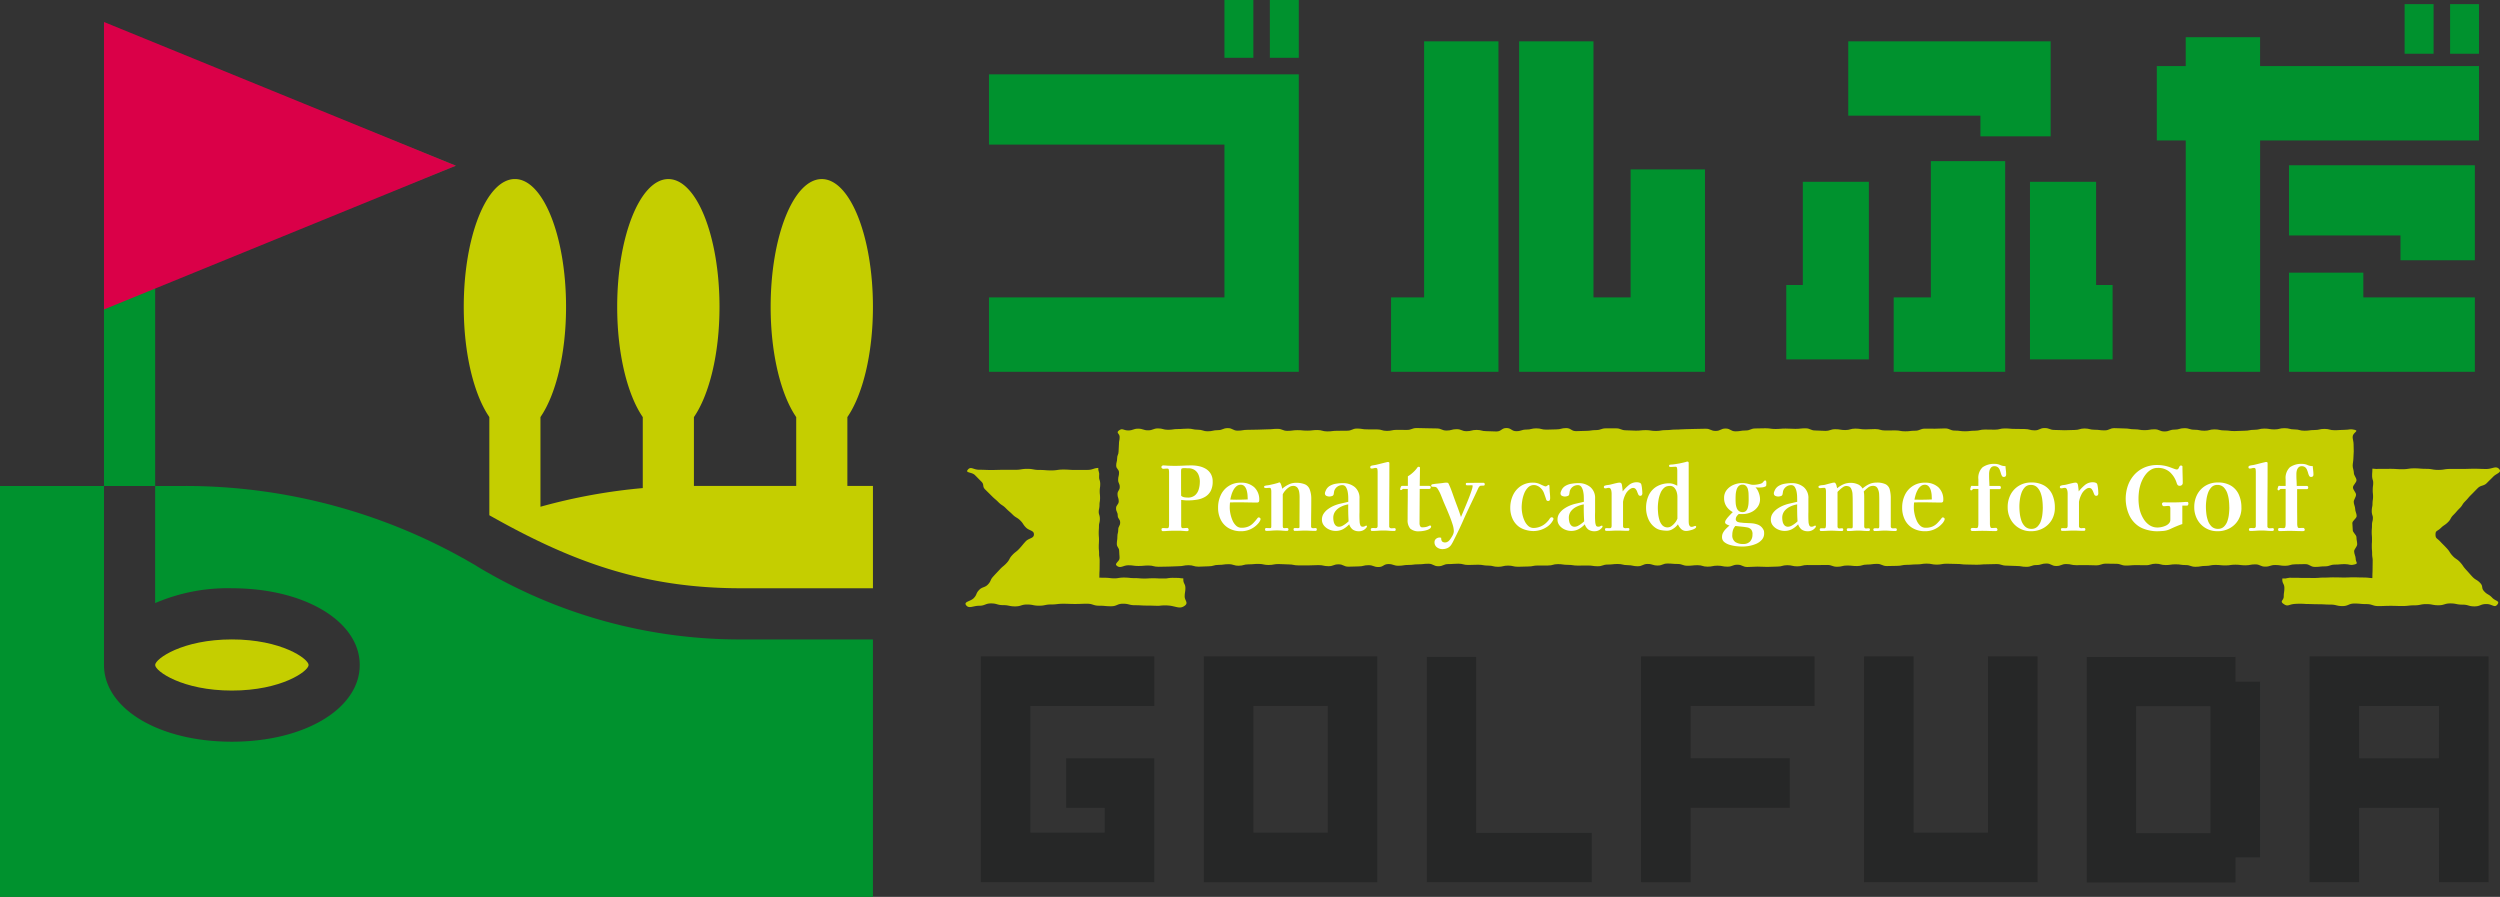
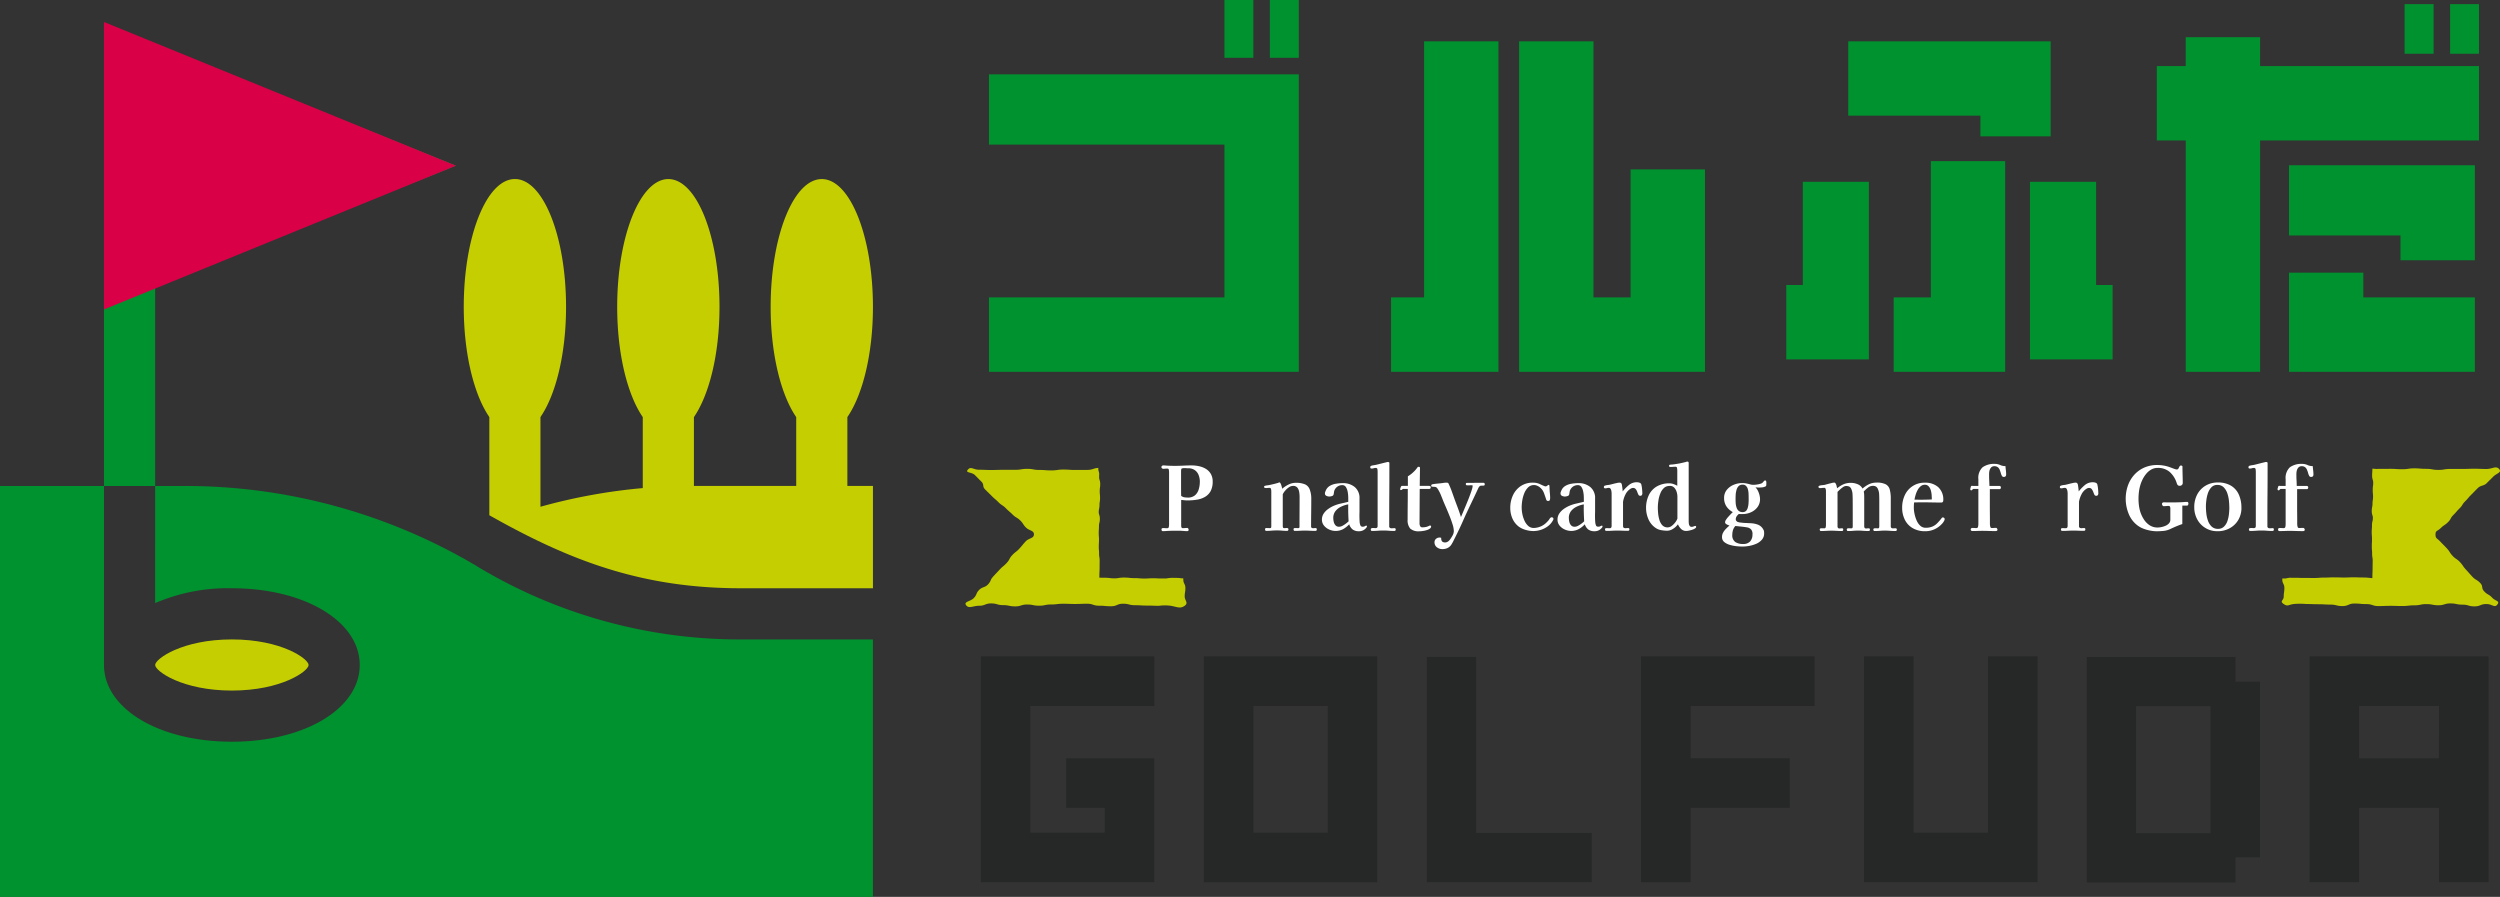
<svg xmlns="http://www.w3.org/2000/svg" width="362.37" height="130" viewBox="0 0 362.37 130">
  <rect x="0" y="0" width="362.37" height="130" fill="#333333" stroke="none" />
  <defs>
    <clipPath id="clip-path">
      <rect id="長方形_59" data-name="長方形 59" width="362.37" height="129.999" fill="none" />
    </clipPath>
  </defs>
  <g id="グループ_140" data-name="グループ 140" transform="translate(0 0.001)">
    <path id="パス_382" data-name="パス 382" d="M161.163,117.787h-5.588V110.6h12.773v17.962H143.2V95.831h25.146v7.187H150.385v18.36h10.778Z" transform="translate(-1.035 -0.692)" fill="#262727" />
    <path id="パス_383" data-name="パス 383" d="M200.91,128.565H175.762V95.831H200.91Zm-17.963-7.187h10.777v-18.36H182.947Z" transform="translate(-1.27 -0.692)" fill="#262727" />
    <path id="パス_384" data-name="パス 384" d="M232.231,128.565H208.322V95.911h7.142v25.506h16.767Z" transform="translate(-1.505 -0.693)" fill="#262727" />
    <path id="パス_385" data-name="パス 385" d="M246.783,110.6h14.368v7.184H246.783v10.778h-7.188V95.831h25.15v7.187H246.783Z" transform="translate(-1.731 -0.692)" fill="#262727" />
    <path id="パス_386" data-name="パス 386" d="M297.305,128.565h-25.15V95.831h7.189v25.547H290.12V95.831h7.185Z" transform="translate(-1.966 -0.692)" fill="#262727" />
    <path id="パス_387" data-name="パス 387" d="M304.68,95.911h21.552V99.5h3.557v25.471h-3.557V128.6H304.68Zm17.921,7.145H311.827v18.4H322.6Z" transform="translate(-2.201 -0.693)" fill="#262727" />
    <path id="パス_388" data-name="パス 388" d="M337.2,95.831h25.946v32.734H355.96V117.786H344.383v10.779H337.2Zm18.757,7.187H344.383V110.6H355.96Z" transform="translate(-2.436 -0.692)" fill="#262727" />
    <path id="パス_389" data-name="パス 389" d="M144.394,10.778v10.18h34.129V43.11H144.394V53.888H189.3V10.778Zm34.129-2.4h4.191V0h-4.191Zm6.585,0H189.3V0h-4.194Z" transform="translate(-1.043 0)" fill="#00922e" />
    <path id="パス_390" data-name="パス 390" d="M218.666,6.03v47.9H203.1V43.153h4.788V6.03Zm29.937,47.9H221.66V6.03h10.777V43.153h5.385V24.594H248.6Z" transform="translate(-1.467 -0.044)" fill="#00922e" />
    <path id="パス_391" data-name="パス 391" d="M272.774,26.39V52.135H260.8V41.357h2.4V26.39Zm-2.991-9.58V6.03h29.34V19.8H288.941V16.81ZM292.531,23.4V53.931H276.37V43.153h5.387V23.4ZM308.1,52.135H296.125V26.39h9.586V41.357H308.1Z" transform="translate(-1.884 -0.044)" fill="#00922e" />
    <path id="パス_392" data-name="パス 392" d="M334.059,39.523V53.892H361V43.115H344.837V39.523Zm0-15.569V34.133h16.164v3.594H361V23.954ZM319.09,5.393V9.582H314.9V20.362h4.193v33.53h10.78V20.362H361.6V9.582H329.869V5.393Zm31.729,2.395h4.2V.6h-4.2Zm6.591,0H361.6V.6H357.41Z" transform="translate(-2.275 -0.004)" fill="#00922e" />
    <g id="グループ_141" data-name="グループ 141" transform="translate(0 0)">
      <g id="グループ_140-2" data-name="グループ 140" clip-path="url(#clip-path)">
        <path id="パス_393" data-name="パス 393" d="M33.775,100.768c7.188,0,11.12-2.816,11.12-3.706s-3.932-3.706-11.12-3.706-11.121,2.816-11.121,3.706,3.928,3.706,11.121,3.706" transform="translate(-0.164 -0.674)" fill="#c5ce00" />
        <path id="パス_394" data-name="パス 394" d="M69.147,82.591a82.78,82.78,0,0,0-42.36-11.639h-4.3V87.931a26.546,26.546,0,0,1,11.121-2.152c10.6,0,18.534,4.819,18.534,11.122s-7.932,11.121-18.534,11.121S15.074,103.2,15.074,96.9V70.952H0v59.56H126.531V93.2H107.4a73.81,73.81,0,0,1-38.255-10.6" transform="translate(0 -0.513)" fill="#00922e" />
        <path id="パス_395" data-name="パス 395" d="M22.6,41.377,66.19,24.041,15.184,3.493V70.464H22.6Z" transform="translate(-0.11 -0.025)" fill="#00922e" />
        <path id="パス_396" data-name="パス 396" d="M123.314,60.645c2.206-3.212,3.706-9.121,3.706-15.968,0-10.235-3.319-18.533-7.415-18.533s-7.411,8.3-7.411,18.533c0,6.847,1.5,12.756,3.705,15.968v9.982H101.071V60.645c2.209-3.212,3.708-9.121,3.708-15.968,0-10.235-3.317-18.533-7.413-18.533s-7.416,8.3-7.416,18.533c0,6.847,1.5,12.756,3.707,15.968v10.29A82.142,82.142,0,0,0,78.828,73.64v-13c2.209-3.212,3.71-9.121,3.71-15.968,0-10.235-3.319-18.533-7.415-18.533s-7.413,8.3-7.413,18.533c0,6.847,1.5,12.756,3.707,15.968V74.87c11.664,6.6,22.132,10.584,36.441,10.584H127.02V70.627h-3.706Z" transform="translate(-0.489 -0.189)" fill="#c5ce00" />
-         <path id="パス_397" data-name="パス 397" d="M342.442,82.272c-.679.175-.659-.054-1.379-.054s-.719.069-1.441.069-.722.254-1.442.254-.717.082-1.443.082-.722-.406-1.439-.406-.723.028-1.443.028-.724.216-1.446.216-.722-.114-1.449-.114-.72.235-1.44.235-.724-.328-1.446-.328-.723.137-1.444.137-.723-.092-1.444-.092-.72.108-1.444.108-.72-.073-1.445-.073-.717.143-1.44.143-.72.127-1.443.127-.72-.251-1.44-.251-.72-.108-1.443-.108-.72.108-1.44.108-.72-.194-1.443-.194-.718.219-1.442.219-.713-.016-1.437-.016-.721.064-1.438.064-.722-.257-1.442-.257-.721-.02-1.441-.02-.717.245-1.443.245-.719-.035-1.441-.035-.72.012-1.443.012-.717-.165-1.44-.165-.722.283-1.442.283-.724-.362-1.443-.362-.723.225-1.447.225-.719.258-1.442.258-.72-.124-1.446-.124-.72-.051-1.446-.051-.72-.226-1.444-.226-.723.032-1.447.032-.72.064-1.446.064-.72-.029-1.442-.029-.723-.085-1.446-.085-.72-.035-1.443-.035-.727.133-1.444.133-.722-.146-1.442-.146-.724.114-1.44.114-.726.061-1.443.061-.725.15-1.444.15-.724.028-1.442.028-.724-.315-1.446-.315-.722.1-1.439.1-.723.216-1.449.216-.717-.079-1.437-.079-.726.182-1.449.182-.723-.261-1.445-.261-.724.016-1.453.016-.72-.006-1.438-.006-.73.191-1.453.191-.72-.166-1.444-.166-.723.2-1.44.2-.728.045-1.45.045-.724-.039-1.441-.039-.72.055-1.44.055-.728-.331-1.449-.331-.72.283-1.446.283-.72-.146-1.443-.146-.721.146-1.448.146-.72-.213-1.44-.213-.723.082-1.451.082-.723-.26-1.452-.26-.718-.064-1.442-.064-.723.289-1.449.289-.717-.228-1.44-.228-.725.334-1.451.334-.718-.159-1.447-.159-.717-.169-1.443-.169-.719.082-1.448.082-.723.245-1.446.245-.723-.108-1.445-.108-.725.013-1.449.013-.724-.108-1.446-.108-.717-.105-1.44-.105-.717.2-1.438.2h-1.445c-.724,0-.724.143-1.443.143s-.723.039-1.445.039-.725-.169-1.451-.169-.724.175-1.443.175-.723-.175-1.445-.175-.724-.127-1.443-.127-.723.035-1.443.035-.723-.185-1.443-.185-.717.058-1.442.058-.723.312-1.442.312-.725-.362-1.445-.362-.725.082-1.449.082-.723.092-1.45.092-.72.117-1.446.117-.725-.244-1.447-.244-.722.429-1.444.429-.724-.267-1.448-.267-.722.178-1.443.178-.728.039-1.451.039-.726-.341-1.452-.341-.722.27-1.446.27-.723-.156-1.449-.156-.725.042-1.447.042h-1.449c-.727,0-.727-.143-1.45-.143s-.724-.054-1.449-.054-.724.136-1.451.136-.727-.156-1.45-.156-.724.064-1.446.064-.724.2-1.446.2-.72-.222-1.446-.222-.725.1-1.452.1-.722.206-1.45.206-.724.054-1.448.054-.728-.212-1.454-.212-.728.146-1.455.146-.725.054-1.452.054-.722.026-1.447.026-.73-.182-1.456-.182-.728.068-1.457.068-.73-.105-1.465-.105-1.1.483-1.622.117.351-.635.351-1.15-.058-.518-.058-1.033-.339-.518-.339-1.03.079-.515.079-1.033.126-.518.126-1.036.279-.511.279-1.03-.355-.511-.355-1.027-.242-.515-.242-1.03.39-.518.39-1.033-.18-.518-.18-1.032.328-.518.328-1.036-.235-.515-.235-1.033.13-.518.13-1.035-.412-.515-.412-1.036.135-.512.135-1.027.211-.518.211-1.039.053-.518.053-1.036.1-.524.1-1.042-.591-.588-.079-.957.6.016,1.321.016.72-.257,1.441-.257.721.238,1.441.238.725-.277,1.442-.277.722.2,1.444.2.72-.108,1.442-.108.723-.058,1.444-.058.723.156,1.441.156.725.226,1.449.226.723-.163,1.444-.163.722-.295,1.444-.295.72.368,1.445.368.72-.121,1.443-.121.722-.025,1.44-.025.725-.048,1.443-.048.723-.068,1.442-.068.721.29,1.442.29.725-.1,1.442-.1.723.07,1.441.07.72-.089,1.44-.089.723.2,1.443.2.721-.089,1.439-.089.722-.013,1.441-.013.722-.312,1.442-.312.72.118,1.44.118.722.006,1.439.006.724.216,1.442.216.722-.153,1.442-.153.723.013,1.443.013.721-.273,1.442-.273.726.032,1.444.032.72.025,1.44.025.723.306,1.446.306.723-.2,1.446-.2.723.293,1.445.293.724-.185,1.446-.185.725.182,1.444.182.723.044,1.443.044.725-.5,1.444-.5.726.458,1.444.458.726-.232,1.442-.232.721-.178,1.444-.178.723.185,1.444.185.724-.036,1.442-.036.727-.188,1.443-.188.72.442,1.442.442.723-.041,1.442-.041.723-.111,1.443-.111.722-.254,1.447-.254h1.442c.727,0,.727.283,1.442.283s.727.054,1.449.054.722-.076,1.445-.076.721.118,1.444.118.726-.121,1.449-.121.72-.079,1.444-.079.726-.058,1.446-.058.723-.035,1.442-.035.725-.029,1.446-.029.723.318,1.446.318.72-.346,1.44-.346.726.407,1.446.407.722-.124,1.442-.124.726-.295,1.447-.295.723-.026,1.449-.026.72.105,1.442.105.727-.064,1.452-.064.72.044,1.444.044.723-.079,1.449-.079.723.315,1.443.315.723.055,1.446.055.723-.242,1.444-.242.727.124,1.446.124.72-.209,1.447-.209.72.111,1.446.111.725-.045,1.444-.045.723.206,1.446.206.726-.012,1.449-.012.72.133,1.449.133.723-.089,1.437-.089.72-.3,1.443-.3.72.01,1.441.01.72-.042,1.446-.042.72.315,1.447.315.724.1,1.449.1.722-.085,1.442-.085.724-.169,1.446-.169.723.02,1.44.02.722-.179,1.449-.179.714.067,1.434.067.723.02,1.444.02.725.191,1.447.191.72-.334,1.446-.334.723.276,1.444.276.723.042,1.457.042.72-.039,1.446-.039.72-.215,1.445-.215.724.181,1.443.181.725.092,1.449.092.72-.321,1.443-.321.727.044,1.449.044.728.121,1.451.121.726.127,1.452.127.72-.127,1.446-.127.722.312,1.449.312.723-.264,1.449-.264.72-.209,1.449-.209.723.225,1.449.225.724.143,1.447.143.723-.194,1.45-.194.724.153,1.449.153.721.091,1.441.091.727-.048,1.447-.048.73-.136,1.452-.136.727-.175,1.452-.175.724.12,1.449.12.727-.181,1.459-.181.723.181,1.449.181.726.188,1.453.188.727-.1,1.45-.1.726-.162,1.456-.162.727.191,1.453.191.734-.058,1.466-.058.77-.178,1.452,0-.3.381-.3,1.039c0,.3.138.645.138,1.042,0,.322.024.671.024,1.043,0,.331-.054.68-.054,1.042,0,.34-.1.686-.1,1.045,0,.341.172.69.172,1.045s.378.7.378,1.049-.511.706-.511,1.048c0,.359.447.706.447,1.052s-.334.706-.334,1.046.21.68.21,1.017.216.683.216,1.024-.626.687-.626,1.024.061.69.061,1.021c0,.349.531.689.531,1.023,0,.353.111.7.111,1.018,0,.365-.445.709-.445,1.024,0,.388.22.731.22,1.021,0,.638.481.725-.186.9" transform="translate(-1.177 -0.451)" fill="#c5ce00" />
        <path id="パス_398" data-name="パス 398" d="M356.182,77.047c.466-.474.6-.407,1.069-.881s.3-.563.771-1.032.424-.493.9-.964.331-.537.8-1.008.421-.5.891-.966.459-.474.931-.944.861-.273,1.328-.747.474-.464.942-.937,1.269-.592.843-1.084c-.457-.531-.978-.013-1.855-.013s-.869-.035-1.746-.035-.871.028-1.741.028H357.57c-.872,0-.872.14-1.743.14s-.867-.155-1.742-.155-.865-.07-1.737-.07-.868.127-1.738.127-.873-.057-1.735-.057-.87.006-1.74.006a1.909,1.909,0,0,0-.221.016l-.635-.051c0,.247-.006.365-.016.489s-.019.267-.022.537a1.969,1.969,0,0,0,.1.632,1.136,1.136,0,0,1,.056.391,2.868,2.868,0,0,1-.029.461,3.988,3.988,0,0,0-.036.563,3.874,3.874,0,0,0,.022.549,3.231,3.231,0,0,1,.021.468,2.718,2.718,0,0,1-.034.452,3.663,3.663,0,0,0-.045.572,1.825,1.825,0,0,1-.048.436,2.854,2.854,0,0,0-.059.588,1.831,1.831,0,0,0,.1.639,1.011,1.011,0,0,1,.061.387,1.953,1.953,0,0,1-.048.423,2.037,2.037,0,0,0-.079.6c0,.245-.008.369-.018.489s-.022.27-.022.537.015.41.025.547c.008.121.018.241.015.48s0,.372-.012.493-.013.267-.013.533.01.414.021.55a4.676,4.676,0,0,1,.023.474,3.263,3.263,0,0,0,.041.576,2.284,2.284,0,0,1,.039.452l-.013,1.032c0,.248-.006.375-.006.5s-.016.267-.02.534c0,.241-.006.362-.009.482a3.888,3.888,0,0,1-.418-.032,6.478,6.478,0,0,0-.839-.054c-.338,0-.507-.007-.684-.01s-.371-.016-.747-.016-.564.007-.758.016c-.162.007-.339.013-.666.013-.345,0-.517-.006-.694-.013s-.369-.006-.736-.009-.577.009-.767.016c-.163.009-.328.016-.655.016-.4,0-.6.016-.806.032-.157.012-.313.025-.625.025l-1.434-.006c-.346,0-.518,0-.7-.01s-.373-.009-.742-.009c-.348,0-.519-.007-.691-.01a4.629,4.629,0,0,0-.613.105h-.467a1.026,1.026,0,0,0-.01.152c0,.614.3.614.3,1.23s-.091.614-.091,1.224-.637.658-.018,1.09.7.089,1.523,0a10.708,10.708,0,0,1,1.775.007c.876,0,.876.032,1.744.032s.875.051,1.742.051.871.216,1.743.216.873-.369,1.741-.369.873.082,1.74.082.872.287,1.739.287.869-.036,1.735-.036.869.029,1.738.029.875-.1,1.742-.1.868-.179,1.736-.179.871.169,1.738.169.873-.267,1.737-.267.868.178,1.745.178.869.251,1.74.251.868-.34,1.733-.34,1.173.614,1.591.069-.286-.477-.758-.992-.693-.41-1.16-.924-.089-.69-.565-1.2-.678-.413-1.151-.924-.453-.515-.921-1.021-.377-.556-.843-1.064-.638-.436-1.107-.948-.35-.562-.825-1.074-.5-.5-.967-1-.672-.4-.668-1.015c0-.581.265-.432.742-.905" transform="translate(-2.407 -0.493)" fill="#c5ce00" />
        <path id="パス_399" data-name="パス 399" d="M172.737,86.948c0-.611.1-.611.1-1.224s-.3-.617-.3-1.23a1.417,1.417,0,0,1,.008-.152H172.5v-.02c-.342,0-.5-.054-.671-.057-.188-.007-.37-.013-.746-.016a4.6,4.6,0,0,0-.879.069l-.164.023h-.99a.116.116,0,0,1-.037,0c-.194-.016-.387-.025-.777-.028s-.577.009-.768.019c-.08.006-.161.009-.261.013h-.576c-.184-.007-.329-.013-.446-.023a7.476,7.476,0,0,0-.788-.032,5.083,5.083,0,0,1-.611-.032,6.988,6.988,0,0,0-.817-.048,4.862,4.862,0,0,0-.887.073,2.879,2.879,0,0,1-.542.041,4.51,4.51,0,0,1-.585-.035,6.444,6.444,0,0,0-.838-.054c-.342,0-.516-.007-.682-.01a.581.581,0,0,0-.071,0c0-.1.008-.213.008-.4,0-.251.007-.372.015-.5s.014-.26.014-.527l.009-1.018a3.034,3.034,0,0,0-.046-.566,2.021,2.021,0,0,1-.035-.445,4.543,4.543,0,0,0-.026-.547c-.009-.114-.019-.228-.019-.464s.006-.368.013-.489.014-.264.018-.524a5.319,5.319,0,0,0-.024-.541c-.007-.117-.016-.235-.016-.47s.009-.366.016-.486.02-.264.02-.528a1.417,1.417,0,0,1,.055-.416,2.357,2.357,0,0,0,.073-.595,1.81,1.81,0,0,0-.1-.629,1.037,1.037,0,0,1-.062-.381,1.879,1.879,0,0,1,.047-.432,2.692,2.692,0,0,0,.063-.582,2.527,2.527,0,0,1,.037-.449,3.158,3.158,0,0,0,.045-.559,4.05,4.05,0,0,0-.028-.544,3.888,3.888,0,0,1-.021-.464,3.1,3.1,0,0,1,.032-.455,3.445,3.445,0,0,0,.04-.553,1.761,1.761,0,0,0-.1-.623,1.139,1.139,0,0,1-.058-.39c0-.238.009-.359.016-.48a4.2,4.2,0,0,0-.133-.556v-.293c-.729.029-.784.286-1.6.286-.869,0-.869.007-1.735.007s-.873-.058-1.738-.058-.872.124-1.743.124-.869-.067-1.737-.067-.869-.159-1.74-.159-.874.14-1.745.14-.87,0-1.737,0-.875.026-1.748.026-.87-.036-1.746-.036-1.183-.543-1.644-.009c-.423.489.564.318,1.033.788s.463.474.931.94.078.671.551,1.142.477.467.944.937.52.445.988.915.606.4,1.071.875.511.448.984.918.639.388,1.11.858.345.541.818,1.015,1.151.4,1.152.985c0,.614-.739.518-1.206,1.027s-.436.528-.9,1.036-.585.458-1.053.966-.308.589-.775,1.1-.563.468-1.033.979-.478.5-.944,1.014-.262.608-.732,1.119-.855.335-1.328.846-.252.614-.726,1.132-1.542.524-1.129,1.061,1.016.07,1.883.07.87-.338,1.736-.338.873.248,1.74.248.868.182,1.74.182.867-.271,1.739-.271.869.172,1.736.172.871-.178,1.738-.178.874-.105,1.742-.105.867.032,1.736.032.867-.035,1.737-.035.869.286,1.741.286.868.079,1.737.079S162.934,88,163.8,88s.872.219,1.743.219.872.051,1.742.051.874.032,1.742.032a6.2,6.2,0,0,1,1.7,0c1.008.188,1.366.442,1.99.007s.016-.756.016-1.367" transform="translate(-1.018 -0.494)" fill="#c5ce00" />
        <path id="パス_400" data-name="パス 400" d="M177,70.291a2.862,2.862,0,0,1-.3,1.389,2.16,2.16,0,0,1-.807.829,3.369,3.369,0,0,1-1.161.407,8.293,8.293,0,0,1-1.378.108A3.619,3.619,0,0,1,172.9,73l-.466-.048v3.755a.594.594,0,0,0,.044.218.169.169,0,0,0,.175.118c.111,0,.221,0,.33-.013s.217-.013.329-.013a.17.17,0,0,1,.151.1.385.385,0,0,1,.056.168.174.174,0,0,1-.064.143.247.247,0,0,1-.143.052c-.111,0-.222-.007-.336-.016s-.228-.016-.347-.023c-.172-.016-.348-.025-.529-.025h-.528q-.621,0-1.228.035c-.094.009-.188.016-.277.019s-.183.01-.276.01a.169.169,0,0,1-.171-.086.41.41,0,0,1-.04-.175.167.167,0,0,1,.079-.149.341.341,0,0,1,.169-.042,1.761,1.761,0,0,1,.23.013c.078.006.161.01.246.01h.131a.215.215,0,0,0,.212-.2,2.153,2.153,0,0,0,.032-.325v-7.6a2.527,2.527,0,0,0-.027-.3c-.016-.133-.077-.2-.181-.212h-.129a2.219,2.219,0,0,0-.257.013,2.525,2.525,0,0,1-.258.013.259.259,0,0,1-.175-.076.211.211,0,0,1,0-.338.245.245,0,0,1,.175-.075c.094,0,.191.006.29.012s.194.016.29.023c.2.009.4.016.587.022s.386.007.577.007c.394,0,.787-.013,1.179-.032s.785-.032,1.18-.032a5.073,5.073,0,0,1,1.118.12,3.226,3.226,0,0,1,.987.394,2.066,2.066,0,0,1,.7.725,2.164,2.164,0,0,1,.265,1.11m-1.859.038a2.628,2.628,0,0,0-.18-.992,1.559,1.559,0,0,0-.561-.719,1.637,1.637,0,0,0-.961-.263c-.088,0-.174,0-.259-.01s-.172-.006-.258-.006a.9.9,0,0,0-.413.061c-.061.038-.09.178-.09.419V70.59c0,.591,0,1.182.013,1.764a.918.918,0,0,0,.451.215,3.058,3.058,0,0,0,.5.042,1.554,1.554,0,0,0,1.051-.328,1.793,1.793,0,0,0,.542-.858,3.724,3.724,0,0,0,.161-1.1" transform="translate(-1.225 -0.491)" fill="#fff" />
-         <path id="パス_401" data-name="パス 401" d="M184,75.754a.456.456,0,0,1-.021.111.41.41,0,0,1-.045.111,1.772,1.772,0,0,1-.335.471,3.1,3.1,0,0,1-.439.4,3.2,3.2,0,0,1-2,.661,3.471,3.471,0,0,1-1.768-.435,2.878,2.878,0,0,1-1.148-1.205,3.8,3.8,0,0,1-.4-1.78,4.18,4.18,0,0,1,.394-1.828,3.093,3.093,0,0,1,2.924-1.786,2.743,2.743,0,0,1,1.922.658,2.417,2.417,0,0,1,.725,1.881c0,.229-.1.338-.311.338-.377,0-.757-.007-1.136-.013s-.758-.016-1.137-.016H180.4c-.277,0-.554.006-.829.016-.025.257-.038.521-.038.788a4.573,4.573,0,0,0,.1.852,4.845,4.845,0,0,0,.3.957,2.251,2.251,0,0,0,.523.765,1.116,1.116,0,0,0,.786.306,2.437,2.437,0,0,0,.974-.172,2.178,2.178,0,0,0,.7-.478,7.366,7.366,0,0,0,.632-.734.437.437,0,0,1,.084-.086.2.2,0,0,1,.109-.028.265.265,0,0,1,.174.069.214.214,0,0,1,.085.172M182.137,72.9c0-.172-.01-.378-.024-.619a3.532,3.532,0,0,0-.124-.7,1.443,1.443,0,0,0-.3-.572.723.723,0,0,0-.569-.235A.906.906,0,0,0,180.5,71a1.862,1.862,0,0,0-.447.565,3.509,3.509,0,0,0-.283.709,6.164,6.164,0,0,0-.154.652c.145,0,.289,0,.431.006s.281.007.419.007c.561,0,1.115-.013,1.666-.039" transform="translate(-1.285 -0.509)" fill="#fff" />
        <path id="パス_402" data-name="パス 402" d="M192.2,77.253a.183.183,0,0,1-.206.206q-.377,0-.755-.019c-.256-.016-.506-.023-.757-.023s-.485.007-.734.023-.5.019-.751.019a.14.14,0,0,1-.13-.073.325.325,0,0,1-.038-.149c0-.13.069-.191.206-.191.077,0,.156,0,.233.006s.154.007.23.007c.13,0,.195-.058.195-.169q0-1.087.006-2.168c.006-.721.008-1.445.008-2.17a4.622,4.622,0,0,0-.058-.722,1.394,1.394,0,0,0-.259-.632.774.774,0,0,0-.651-.258,1.033,1.033,0,0,0-.588.207,2.575,2.575,0,0,0-.542.492,2.14,2.14,0,0,0-.342.524v4.571a.762.762,0,0,0,.032.219c.021.073.079.105.175.105.068,0,.14,0,.212-.007s.143-.006.213-.006a.221.221,0,0,1,.128.048.158.158,0,0,1,.065.12c0,.163-.069.245-.207.245-.238,0-.478-.013-.715-.035s-.479-.032-.73-.032-.518.009-.78.032-.526.035-.794.035a.136.136,0,0,1-.129-.073.313.313,0,0,1-.038-.149c0-.13.068-.191.2-.191.079,0,.155,0,.232.006s.159.007.248.007c.119,0,.188-.026.2-.079a.824.824,0,0,0,.026-.245V71.717a1.486,1.486,0,0,0-.039-.318.212.212,0,0,0-.231-.176c-.087,0-.172.007-.251.013a2.107,2.107,0,0,1-.253.013.549.549,0,0,1-.175-.032.132.132,0,0,1-.1-.137.137.137,0,0,1,.053-.114.285.285,0,0,1,.116-.051,1.4,1.4,0,0,1,.273-.051c.092-.01.184-.023.269-.039.224-.045.445-.1.664-.149s.437-.115.653-.175c.034-.016.068-.032.1-.045a.227.227,0,0,1,.1-.023c.069,0,.13.068.189.195a3.15,3.15,0,0,1,.142.413,2.5,2.5,0,0,1,.068.312,4.081,4.081,0,0,1,.9-.6,2.354,2.354,0,0,1,1.047-.264,3.342,3.342,0,0,1,1.349.219,1.3,1.3,0,0,1,.689.728A3.693,3.693,0,0,1,191.4,72.8q0,1.007-.013,2.009c-.009.674-.014,1.344-.014,2.015a.223.223,0,0,0,.084.191.371.371,0,0,0,.212.054,1.661,1.661,0,0,0,.175-.009.986.986,0,0,1,.174-.013c.122,0,.183.067.183.206" transform="translate(-1.333 -0.509)" fill="#fff" />
        <path id="パス_403" data-name="パス 403" d="M199.528,76.825a.2.2,0,0,1-.045.118.762.762,0,0,1-.083.105,1.305,1.305,0,0,1-1.033.464,1.491,1.491,0,0,1-.892-.244,1.543,1.543,0,0,1-.515-.763,3.6,3.6,0,0,1-.884.7,2.242,2.242,0,0,1-1.1.261,2.207,2.207,0,0,1-.91-.2,1.978,1.978,0,0,1-.761-.572,1.341,1.341,0,0,1-.3-.865,1.554,1.554,0,0,1,.251-.872,2.525,2.525,0,0,1,.64-.66,4.374,4.374,0,0,1,.785-.455,5.711,5.711,0,0,1,1.059-.343c.361-.082.724-.166,1.084-.251V73.19q0-.234-.006-.629a4.687,4.687,0,0,0-.083-.785,1.882,1.882,0,0,0-.257-.67.59.59,0,0,0-.531-.277,1.194,1.194,0,0,0-.717.229,1.218,1.218,0,0,0-.445.622c-.017.076-.03.15-.04.225a1.791,1.791,0,0,1-.037.222.322.322,0,0,1-.238.28,1.265,1.265,0,0,1-.394.073,1.016,1.016,0,0,1-.427-.1.366.366,0,0,1-.206-.369.517.517,0,0,1,.033-.188c.021-.057.045-.114.071-.172a1.429,1.429,0,0,1,.618-.725,2.574,2.574,0,0,1,.91-.308,5.82,5.82,0,0,1,.949-.079,2.635,2.635,0,0,1,1.741.569,2.05,2.05,0,0,1,.685,1.675v1.952c-.009.238-.012.486-.008.741s.016.505.032.757a1.713,1.713,0,0,0,.105.42.329.329,0,0,0,.348.2.569.569,0,0,0,.3-.076.439.439,0,0,1,.226-.076.058.058,0,0,1,.065.052.382.382,0,0,1,.012.075m-2.658-.762c-.026-.4-.045-.81-.053-1.217s-.008-.82,0-1.23a3.613,3.613,0,0,0-1.026.328,2.325,2.325,0,0,0-.82.638,1.571,1.571,0,0,0-.322,1.018,2.365,2.365,0,0,0,.071.556,1.087,1.087,0,0,0,.257.5.661.661,0,0,0,.51.2,1.076,1.076,0,0,0,.489-.133,3.989,3.989,0,0,0,.892-.655" transform="translate(-1.394 -0.51)" fill="#fff" />
        <path id="パス_404" data-name="パス 404" d="M203.749,77.245a.181.181,0,0,1-.206.2c-.266,0-.531-.007-.787-.029s-.521-.035-.788-.035-.554.013-.832.035-.558.029-.833.029a.134.134,0,0,1-.129-.07.31.31,0,0,1-.038-.146.172.172,0,0,1,.135-.185.963.963,0,0,1,.31-.022c.116.01.2.013.264.013.189,0,.284-.105.284-.312V68.879a3.3,3.3,0,0,0-.025-.352.22.22,0,0,0-.245-.213.99.99,0,0,0-.3.045,1.068,1.068,0,0,1-.3.045c-.129,0-.2-.067-.2-.206a.219.219,0,0,1,.17-.206,2.376,2.376,0,0,1,.354-.076,3.606,3.606,0,0,0,.355-.064q.387-.091.768-.191c.252-.064.5-.124.753-.185a.408.408,0,0,1,.078-.019.3.3,0,0,1,.077-.007.343.343,0,0,1,.15.033.131.131,0,0,1,.069.133c0,1.516,0,3.032-.013,4.558s-.012,3.039-.012,4.555a.292.292,0,0,0,.128.286.569.569,0,0,0,.312.042c.119-.01.225-.016.321-.016.121,0,.182.067.182.206" transform="translate(-1.445 -0.487)" fill="#fff" />
        <path id="パス_405" data-name="パス 405" d="M208.915,76.8a.382.382,0,0,1-.188.315,1.363,1.363,0,0,1-.463.219,3.228,3.228,0,0,1-.559.124,3.439,3.439,0,0,1-.48.041,1.814,1.814,0,0,1-1.342-.394,1.866,1.866,0,0,1-.373-1.309q0-1.111.012-2.222c.01-.741.012-1.478.012-2.218h-.594a.311.311,0,0,0-.218.082.259.259,0,0,1-.169.085.116.116,0,0,1-.129-.13.8.8,0,0,1,.051-.194,1.437,1.437,0,0,1,.078-.182.2.2,0,0,1,.077-.089.541.541,0,0,1,.116-.012h.8V69.529a3.99,3.99,0,0,0,.71-.527,4.074,4.074,0,0,0,.595-.645.89.89,0,0,1,.1-.137.2.2,0,0,1,.156-.069c.138,0,.2.06.194.181l-.039,2.581h1.329a.385.385,0,0,1,.188.048.163.163,0,0,1,.082.159c0,.162-.089.244-.27.244h-1.329l-.027,4.981a.949.949,0,0,0,.084.394.328.328,0,0,0,.329.188,2.775,2.775,0,0,0,.446-.038,1.6,1.6,0,0,0,.419-.131.7.7,0,0,0,.123-.057.227.227,0,0,1,.12-.032c.105,0,.156.041.156.127" transform="translate(-1.477 -0.492)" fill="#fff" />
        <path id="パス_406" data-name="パス 406" d="M216.72,70.709a.167.167,0,0,1-.185.188c-.117,0-.222.006-.307.006a.361.361,0,0,0-.27.108.962.962,0,0,0-.172.254c-.332.722-.672,1.441-1.015,2.155s-.682,1.431-1.01,2.152c-.214.5-.441,1-.677,1.5s-.48,1-.73,1.494c-.069.133-.138.276-.209.419s-.156.286-.242.429a1.385,1.385,0,0,1-.567.525,1.726,1.726,0,0,1-.761.162,1.283,1.283,0,0,1-.789-.264.882.882,0,0,1-.346-.744.614.614,0,0,1,.225-.486.775.775,0,0,1,.51-.184.552.552,0,0,1,.241.051.754.754,0,0,0,.118.511.645.645,0,0,0,.49.146.517.517,0,0,0,.232-.057,1.244,1.244,0,0,0,.208-.124,1.544,1.544,0,0,0,.276-.315,5.333,5.333,0,0,0,.3-.477,1.619,1.619,0,0,0,.161-.394c.006-.042.016-.089.026-.143a.833.833,0,0,0,.012-.143,3.428,3.428,0,0,0-.18-.96c-.123-.391-.27-.808-.446-1.243s-.35-.855-.521-1.249-.314-.716-.414-.973c-.112-.293-.233-.588-.354-.884a5.051,5.051,0,0,0-.447-.833.5.5,0,0,0-.327-.248,3.383,3.383,0,0,0-.421-.025.22.22,0,0,1-.112-.039.11.11,0,0,1-.057-.1.2.2,0,0,1,.169-.219,6.747,6.747,0,0,1,.755-.1c.262-.026.513-.051.758-.086.093-.016.184-.028.274-.038a2.4,2.4,0,0,1,.264-.013.327.327,0,0,1,.246.07.586.586,0,0,1,.113.212c.124.257.233.521.333.788s.194.537.292.814c.178.505.367,1.017.564,1.535s.378,1.036.545,1.564c.068-.159.169-.39.3-.7s.279-.665.437-1.046.315-.762.46-1.144.266-.716.361-1.011a2.412,2.412,0,0,0,.14-.626c0-.042-.024-.064-.075-.07s-.089-.006-.118-.006c-.084,0-.173,0-.264.006s-.183.007-.278.007a.6.6,0,0,1-.178-.026c-.055-.019-.079-.069-.079-.159s.029-.156.085-.165a1.049,1.049,0,0,1,.185-.013c.381,0,.761,0,1.143-.007s.761-.006,1.128-.006c.131,0,.2.073.2.219" transform="translate(-1.51 -0.509)" fill="#fff" />
        <path id="パス_407" data-name="パス 407" d="M226.768,75.716a.3.3,0,0,1-.029.111c-.014.038-.033.076-.05.111a2.6,2.6,0,0,1-.729.843,3.5,3.5,0,0,1-1.015.524,3.568,3.568,0,0,1-1.111.178,3.932,3.932,0,0,1-1.046-.153,3.251,3.251,0,0,1-.981-.438,2.985,2.985,0,0,1-.986-1.214,3.812,3.812,0,0,1-.318-1.536,4.3,4.3,0,0,1,.388-1.84,3.227,3.227,0,0,1,1.128-1.335,3.125,3.125,0,0,1,1.8-.5,2.334,2.334,0,0,1,.736.114,2.3,2.3,0,0,1,.332.137c.147.073.3.14.442.2a1.138,1.138,0,0,0,.275.092.436.436,0,0,0,.274-.112.409.409,0,0,1,.212-.111c.051,0,.076.036.076.105a1.282,1.282,0,0,1,.029.277,2.737,2.737,0,0,0,.013.289c0,.209.024.413.043.619a5.942,5.942,0,0,1,.032.62.767.767,0,0,1-.051.295c-.034.086-.113.131-.245.131a.267.267,0,0,1-.193-.065.332.332,0,0,1-.09-.165c-.1-.312-.207-.617-.315-.915a1.909,1.909,0,0,0-.537-.778,1.361,1.361,0,0,0-.407-.264,1.166,1.166,0,0,0-.472-.121,1.205,1.205,0,0,0-.89.346,2.537,2.537,0,0,0-.557.865,4.93,4.93,0,0,0-.289,1.065,6.578,6.578,0,0,0-.082.959,5.188,5.188,0,0,0,.088.9,4.3,4.3,0,0,0,.3.98,2.32,2.32,0,0,0,.541.788,1.183,1.183,0,0,0,.84.318,2.7,2.7,0,0,0,1.791-.751c.07-.069.143-.143.216-.222a2.028,2.028,0,0,0,.2-.241c.025-.045.054-.086.079-.124a.767.767,0,0,1,.087-.111.3.3,0,0,1,.206-.1.29.29,0,0,1,.184.064.218.218,0,0,1,.078.169" transform="translate(-1.593 -0.509)" fill="#fff" />
        <path id="パス_408" data-name="パス 408" d="M233.926,76.825a.2.2,0,0,1-.044.118.635.635,0,0,1-.085.105,1.3,1.3,0,0,1-1.031.464,1.5,1.5,0,0,1-.892-.244,1.559,1.559,0,0,1-.518-.763,3.4,3.4,0,0,1-.884.7,2.3,2.3,0,0,1-2.013.058,1.968,1.968,0,0,1-.758-.572,1.338,1.338,0,0,1-.3-.865,1.562,1.562,0,0,1,.251-.872,2.51,2.51,0,0,1,.64-.66,4.429,4.429,0,0,1,.788-.455,5.649,5.649,0,0,1,1.06-.343c.355-.082.717-.166,1.079-.251V73.19c0-.156,0-.365-.007-.629a4.142,4.142,0,0,0-.085-.785,1.826,1.826,0,0,0-.254-.67.584.584,0,0,0-.533-.277,1.211,1.211,0,0,0-.717.229,1.226,1.226,0,0,0-.443.622c-.016.076-.029.15-.039.225a2.241,2.241,0,0,1-.036.222.323.323,0,0,1-.243.28,1.21,1.21,0,0,1-.393.073.977.977,0,0,1-.421-.1.369.369,0,0,1-.208-.369.517.517,0,0,1,.032-.188c.02-.057.045-.114.07-.172a1.429,1.429,0,0,1,.621-.725,2.519,2.519,0,0,1,.907-.308,5.835,5.835,0,0,1,.948-.079,2.623,2.623,0,0,1,1.74.569,2.044,2.044,0,0,1,.69,1.675v1.952c-.01.238-.013.486-.01.741s.016.505.034.757a1.757,1.757,0,0,0,.1.42c.048.133.167.2.351.2a.57.57,0,0,0,.3-.076.427.427,0,0,1,.222-.076.06.06,0,0,1,.066.052.335.335,0,0,1,.013.075m-2.658-.762c-.026-.4-.042-.81-.054-1.217s-.01-.82,0-1.23a3.653,3.653,0,0,0-1.026.328,2.3,2.3,0,0,0-.818.638,1.549,1.549,0,0,0-.323,1.018,2.367,2.367,0,0,0,.071.556,1.051,1.051,0,0,0,.257.5.664.664,0,0,0,.51.2,1.066,1.066,0,0,0,.489-.133,3.314,3.314,0,0,0,.5-.319,3.465,3.465,0,0,0,.394-.337" transform="translate(-1.643 -0.51)" fill="#fff" />
        <path id="パス_409" data-name="パス 409" d="M239.749,72.025a.457.457,0,0,1-.073.238.238.238,0,0,1-.214.108.284.284,0,0,1-.295-.178,4.081,4.081,0,0,1-.166-.4,1.2,1.2,0,0,0-.219-.39.456.456,0,0,0-.379-.169.622.622,0,0,0-.242.051,1.383,1.383,0,0,0-.22.13,2.032,2.032,0,0,0-.664.808,3.517,3.517,0,0,0-.33,1.027v3.484c0,.146.04.241.122.286a.55.55,0,0,0,.3.045,2.879,2.879,0,0,1,.318-.019c.119,0,.183.06.183.191a.185.185,0,0,1-.207.209c-.261,0-.518,0-.777-.013s-.515-.016-.774-.016-.534.006-.8.023-.534.019-.811.019a.14.14,0,0,1-.128-.073.283.283,0,0,1-.039-.133c0-.134.07-.195.2-.195.089,0,.174,0,.256.007s.164,0,.251,0a.2.2,0,0,0,.2-.1.519.519,0,0,0,.053-.232V72.063a2.183,2.183,0,0,0-.029-.334.953.953,0,0,0-.107-.349.3.3,0,0,0-.277-.156,1.133,1.133,0,0,0-.253.032.847.847,0,0,1-.263.032.169.169,0,0,1-.193-.194.186.186,0,0,1,.142-.191,1.63,1.63,0,0,1,.374-.086,3.5,3.5,0,0,0,.374-.057c.114-.026.257-.064.437-.111s.359-.089.535-.127a2.1,2.1,0,0,1,.409-.058.313.313,0,0,1,.284.143,1.045,1.045,0,0,1,.076.3c.026.159.048.322.064.483a3.326,3.326,0,0,1,.026.349,6.227,6.227,0,0,1,.893-.915,1.758,1.758,0,0,1,1.187-.416,1.136,1.136,0,0,1,.38.072.373.373,0,0,1,.251.277,3.876,3.876,0,0,1,.1.625c.026.254.042.468.042.639" transform="translate(-1.692 -0.509)" fill="#fff" />
        <path id="パス_410" data-name="パス 410" d="M247.587,76.869c0,.076-.061.152-.175.225a1.742,1.742,0,0,1-.423.188,3.824,3.824,0,0,1-.475.121,1.825,1.825,0,0,1-.338.045,1.044,1.044,0,0,1-.76-.284,2.061,2.061,0,0,1-.467-.683,2.423,2.423,0,0,1-.688.645,1.6,1.6,0,0,1-.884.286,5.026,5.026,0,0,1-.845-.079,2.064,2.064,0,0,1-.793-.308,2.942,2.942,0,0,1-1.062-1.272,4.064,4.064,0,0,1-.347-1.621,4.232,4.232,0,0,1,.4-1.878,2.937,2.937,0,0,1,1.155-1.259,3.579,3.579,0,0,1,1.855-.451,1.7,1.7,0,0,1,.577.11,3.807,3.807,0,0,1,.538.239V68.662a1.875,1.875,0,0,0-.036-.331.2.2,0,0,0-.225-.188c-.13,0-.254,0-.381.013s-.245.013-.367.013-.18-.055-.18-.156a.144.144,0,0,1,.142-.166.767.767,0,0,1,.208-.025,1.235,1.235,0,0,0,.195-.016c.162-.016.321-.039.475-.064l.468-.076c.162-.035.32-.069.474-.105s.312-.072.469-.114a1,1,0,0,1,.116-.042.636.636,0,0,1,.1-.012c.131,0,.195.069.195.206V76c0,.1.006.219.019.352a.769.769,0,0,0,.117.35.331.331,0,0,0,.3.149.715.715,0,0,0,.293-.067.657.657,0,0,1,.236-.064.093.093,0,0,1,.09.045.17.17,0,0,1,.029.1M244.873,72.5a2.514,2.514,0,0,0-.106-.7,1.585,1.585,0,0,0-.349-.625.841.841,0,0,0-.652-.258,1.564,1.564,0,0,0-.4.055,1.012,1.012,0,0,0-.375.191,1.958,1.958,0,0,0-.572.8,4.345,4.345,0,0,0-.3,1.09,7.15,7.15,0,0,0-.084,1.014c0,.238.017.521.045.843a4.777,4.777,0,0,0,.188.95,1.956,1.956,0,0,0,.425.769,1.026,1.026,0,0,0,.776.3.96.96,0,0,0,.581-.213,2.6,2.6,0,0,0,.508-.508,2.05,2.05,0,0,0,.315-.556Z" transform="translate(-1.736 -0.487)" fill="#fff" />
        <path id="パス_411" data-name="パス 411" d="M257.833,70.825c0,.1-.065.181-.2.228a1.47,1.47,0,0,1-.439.1c-.159.012-.276.019-.354.019-.1,0-.191,0-.289-.007s-.2-.009-.29-.019a1.641,1.641,0,0,1,.35.478,3.167,3.167,0,0,1,.234.625,2.52,2.52,0,0,1,.084.6,1.881,1.881,0,0,1-.37,1.164,2.375,2.375,0,0,1-.947.747,2.926,2.926,0,0,1-1.2.258h-.274a2.708,2.708,0,0,1-.281-.013,1.833,1.833,0,0,0-.315.341.8.8,0,0,0-.127.474.318.318,0,0,0,.108.212.426.426,0,0,0,.188.134,1.825,1.825,0,0,0,.414.085c.15.013.287.029.414.045l1.063.051a3.369,3.369,0,0,1,1.035.213,1.5,1.5,0,0,1,.768.7.667.667,0,0,1,.1.258,2.073,2.073,0,0,1,.019.286,1.345,1.345,0,0,1-.315.918,2.3,2.3,0,0,1-.8.592,4.76,4.76,0,0,1-1.02.315,5.6,5.6,0,0,1-.975.1c-.216,0-.493-.016-.825-.045a5.429,5.429,0,0,1-1-.188,2.32,2.32,0,0,1-.834-.413.9.9,0,0,1-.334-.738,1.287,1.287,0,0,1,.167-.655,2.4,2.4,0,0,1,.419-.549,6.364,6.364,0,0,1,.5-.459,1.936,1.936,0,0,1-.4-.162c-.164-.082-.243-.188-.243-.315a.67.67,0,0,1,.127-.349,2.994,2.994,0,0,1,.325-.426c.128-.146.257-.28.376-.407s.222-.219.293-.289a2.532,2.532,0,0,1-.93-.833,2.123,2.123,0,0,1-.334-1.2,1.815,1.815,0,0,1,.392-1.191,2.5,2.5,0,0,1,1.007-.738,3.283,3.283,0,0,1,1.244-.251,2.82,2.82,0,0,1,.373.026c.132.019.258.041.378.067.14.032.272.069.412.108a1.6,1.6,0,0,0,.423.057,3.628,3.628,0,0,0,1-.143.755.755,0,0,0,.452-.283c.1-.137.194-.207.273-.207s.126.048.148.137a1.045,1.045,0,0,1,.021.3c0,.107-.007.187-.007.241m-2,7.136a1.007,1.007,0,0,0-.214-.725,1.021,1.021,0,0,0-.56-.283c-.233-.045-.482-.076-.736-.105l-.971-.1a1.617,1.617,0,0,0-.346.595,2.325,2.325,0,0,0-.1.671,1.178,1.178,0,0,0,.433,1.058,2.026,2.026,0,0,0,1.132.286,1.323,1.323,0,0,0,1.014-.368,1.465,1.465,0,0,0,.344-1.027m-.555-5.369c0-.156-.006-.337-.013-.544a2.918,2.918,0,0,0-.092-.607,1.037,1.037,0,0,0-.26-.486.65.65,0,0,0-.5-.2.781.781,0,0,0-.6.225,1.267,1.267,0,0,0-.3.569,3.159,3.159,0,0,0-.114.7c-.013.241-.016.451-.016.635s.006.387.022.6a2.458,2.458,0,0,0,.127.6,1,1,0,0,0,.3.464.834.834,0,0,0,.581.185.655.655,0,0,0,.5-.188,1.066,1.066,0,0,0,.247-.48,2.782,2.782,0,0,0,.1-.585c.012-.2.022-.375.022-.527Z" transform="translate(-1.816 -0.507)" fill="#fff" />
-         <path id="パス_412" data-name="パス 412" d="M265.078,76.825a.2.2,0,0,1-.045.118.69.69,0,0,1-.085.105,1.3,1.3,0,0,1-1.029.464,1.511,1.511,0,0,1-.9-.244,1.6,1.6,0,0,1-.516-.763,3.494,3.494,0,0,1-.881.7,2.31,2.31,0,0,1-2.016.058,1.946,1.946,0,0,1-.759-.572,1.332,1.332,0,0,1-.3-.865,1.554,1.554,0,0,1,.251-.872,2.549,2.549,0,0,1,.638-.66,4.445,4.445,0,0,1,.79-.455,5.493,5.493,0,0,1,1.058-.343c.357-.082.723-.166,1.084-.251V73.19q0-.234-.01-.629a4.213,4.213,0,0,0-.081-.785,1.939,1.939,0,0,0-.257-.67.59.59,0,0,0-.529-.277,1.175,1.175,0,0,0-.717.229,1.217,1.217,0,0,0-.448.622c-.016.076-.029.15-.039.225a1.8,1.8,0,0,1-.04.222.317.317,0,0,1-.236.28,1.246,1.246,0,0,1-.4.073,1.007,1.007,0,0,1-.424-.1.367.367,0,0,1-.2-.369.517.517,0,0,1,.03-.188c.018-.057.047-.114.071-.172a1.42,1.42,0,0,1,.621-.725,2.559,2.559,0,0,1,.907-.308,5.815,5.815,0,0,1,.947-.079,2.638,2.638,0,0,1,1.743.569,2.041,2.041,0,0,1,.685,1.675v1.952c-.009.238-.009.486-.006.741s.013.505.029.757a1.713,1.713,0,0,0,.106.42.328.328,0,0,0,.346.2.571.571,0,0,0,.3-.076A.439.439,0,0,1,265,76.7a.059.059,0,0,1,.064.052.287.287,0,0,1,.013.075m-2.659-.762c-.026-.4-.045-.81-.051-1.217s-.01-.82,0-1.23a3.624,3.624,0,0,0-1.031.328,2.341,2.341,0,0,0-.817.638A1.572,1.572,0,0,0,260.2,75.6a2.586,2.586,0,0,0,.07.556,1.111,1.111,0,0,0,.261.5.664.664,0,0,0,.508.2,1.09,1.09,0,0,0,.492-.133,3.527,3.527,0,0,0,.5-.319,3.061,3.061,0,0,0,.393-.337" transform="translate(-1.868 -0.51)" fill="#fff" />
        <path id="パス_413" data-name="パス 413" d="M276.86,77.279c0,.137-.071.2-.22.2-.248,0-.5-.01-.75-.029s-.5-.035-.748-.035-.5.013-.756.035-.508.029-.767.029a.128.128,0,0,1-.121-.07.26.26,0,0,1-.044-.133c0-.13.072-.194.231-.194.068,0,.139,0,.209,0s.145.006.215.006c.1,0,.16-.029.178-.092a.838.838,0,0,0,.029-.228V72.941c0-.232-.007-.486-.019-.766a2.052,2.052,0,0,0-.163-.744.813.813,0,0,0-.292-.394.9.9,0,0,0-.47-.108,1.164,1.164,0,0,0-.723.283,4.412,4.412,0,0,0-.583.543,2.882,2.882,0,0,1,.06.522c.007.178.007.349.007.524v3.973a.456.456,0,0,0,.061.248.253.253,0,0,0,.225.085.983.983,0,0,0,.173-.013,1.736,1.736,0,0,1,.176-.009.169.169,0,0,1,.191.194c0,.137-.073.2-.218.2-.241,0-.482-.01-.731-.029s-.492-.035-.739-.035-.5.013-.753.035-.5.029-.749.029a.128.128,0,0,1-.127-.07.289.289,0,0,1-.038-.133.158.158,0,0,1,.114-.175.7.7,0,0,1,.266-.019q.147.009.223.009c.123,0,.2-.025.224-.079a.6.6,0,0,0,.037-.241q0-.953,0-1.917t-.006-1.916c0-.232-.01-.486-.023-.766a2.053,2.053,0,0,0-.162-.744.743.743,0,0,0-.309-.388,1.166,1.166,0,0,0-.49-.085.8.8,0,0,0-.412.156,3.9,3.9,0,0,0-.466.371c-.148.137-.261.248-.337.331v4.959a.44.44,0,0,0,.06.248.263.263,0,0,0,.227.085,1.083,1.083,0,0,0,.179-.013c.064-.006.12-.009.181-.009.121,0,.182.064.182.194a.18.18,0,0,1-.207.2c-.253,0-.5-.01-.74-.023s-.494-.025-.746-.025-.513.009-.767.025-.506.023-.767.023a.142.142,0,0,1-.137-.07.234.234,0,0,1-.044-.133c0-.13.072-.194.222-.194.067,0,.133,0,.207,0s.154.006.228.006a.2.2,0,0,0,.214-.178,1.965,1.965,0,0,0,.032-.312V71.7a1.238,1.238,0,0,0-.041-.311.219.219,0,0,0-.246-.169,1.85,1.85,0,0,0-.29.022c-.1.01-.2.02-.289.02a.256.256,0,0,1-.148-.049.144.144,0,0,1-.071-.136.131.131,0,0,1,.059-.124.338.338,0,0,1,.106-.055,1.664,1.664,0,0,1,.35-.064c.124-.009.236-.022.349-.041s.249-.064.447-.118.383-.1.574-.146a1.9,1.9,0,0,1,.385-.07.221.221,0,0,1,.219.143.952.952,0,0,1,.131.327,3.46,3.46,0,0,0,.092.353,3.811,3.811,0,0,1,.926-.585,2.688,2.688,0,0,1,1.069-.2,2.494,2.494,0,0,1,.963.194,1.4,1.4,0,0,1,.717.632,4.076,4.076,0,0,1,.943-.632,2.489,2.489,0,0,1,1.082-.231,2.824,2.824,0,0,1,1.331.244,1.2,1.2,0,0,1,.587.754,4.945,4.945,0,0,1,.149,1.338v3.973a.3.3,0,0,0,.11.273.452.452,0,0,0,.27.048c.108-.006.207-.009.309-.009a.17.17,0,0,1,.189.194" transform="translate(-1.918 -0.509)" fill="#fff" />
        <path id="パス_414" data-name="パス 414" d="M283.881,75.754a1.032,1.032,0,0,1-.017.111.522.522,0,0,1-.048.111,1.817,1.817,0,0,1-.335.471,3.326,3.326,0,0,1-.443.4,3.187,3.187,0,0,1-2,.661,3.473,3.473,0,0,1-1.77-.435,2.884,2.884,0,0,1-1.148-1.205,3.845,3.845,0,0,1-.4-1.78,4.18,4.18,0,0,1,.394-1.828,3.1,3.1,0,0,1,2.924-1.786,2.745,2.745,0,0,1,1.923.658,2.419,2.419,0,0,1,.721,1.881c0,.229-.1.338-.309.338-.378,0-.755-.007-1.135-.013s-.759-.016-1.137-.016h-.827c-.274,0-.549.006-.825.016a7.365,7.365,0,0,0-.037.788,4.327,4.327,0,0,0,.1.852,4.776,4.776,0,0,0,.3.957,2.237,2.237,0,0,0,.523.765,1.119,1.119,0,0,0,.786.306,2.446,2.446,0,0,0,.975-.172,2.172,2.172,0,0,0,.7-.478,7.124,7.124,0,0,0,.637-.734.448.448,0,0,1,.079-.086.215.215,0,0,1,.111-.028.268.268,0,0,1,.176.069.211.211,0,0,1,.084.172M282.019,72.9c0-.172-.01-.378-.022-.619a3.4,3.4,0,0,0-.124-.7,1.422,1.422,0,0,0-.306-.572.711.711,0,0,0-.564-.235.9.9,0,0,0-.612.229,1.729,1.729,0,0,0-.444.565,3.253,3.253,0,0,0-.286.709,6.222,6.222,0,0,0-.156.652c.146,0,.289,0,.429.006s.282.007.422.007c.559,0,1.114-.013,1.662-.039" transform="translate(-2.006 -0.509)" fill="#fff" />
        <path id="パス_415" data-name="パス 415" d="M292.859,69.294c0,.216-.118.325-.352.325a.285.285,0,0,1-.255-.156,1.662,1.662,0,0,1-.154-.385c-.048-.159-.1-.315-.157-.467a.943.943,0,0,0-.27-.388.769.769,0,0,0-.517-.156.6.6,0,0,0-.466.182,1.071,1.071,0,0,0-.233.435,1.975,1.975,0,0,0-.061.5c0,.292,0,.582.014.871s.029.579.034.871H291.9a.179.179,0,0,1,.153.068.225.225,0,0,1,.051.152.293.293,0,0,1-.051.169.171.171,0,0,1-.153.076H290.5v1.987c0,.508,0,1.021.006,1.535s.006,1.031.006,1.539a1.892,1.892,0,0,0,.045.346c.032.149.1.222.213.222s.207,0,.319-.007S291.3,77,291.4,77c.058,0,.1.032.143.1a.294.294,0,0,1,.064.162.17.17,0,0,1-.087.163.411.411,0,0,1-.183.041c-.308,0-.613-.006-.925-.016s-.607-.019-.905-.019c-.261,0-.516,0-.777.013s-.516.01-.773.01a.219.219,0,0,1-.039-.436,2.288,2.288,0,0,1,.309,0c.108.006.207.013.311.013a.238.238,0,0,0,.259-.216,2.109,2.109,0,0,0,.042-.365V71.36h-.675a.213.213,0,0,0-.191.1.189.189,0,0,1-.158.1c-.1,0-.154-.06-.154-.181a1.332,1.332,0,0,1,.038-.175c.029-.089.043-.15.053-.175a.157.157,0,0,1,.18-.121,1.7,1.7,0,0,0,.245.019h.662v-.969a2.107,2.107,0,0,1,.615-1.742,2.873,2.873,0,0,1,1.8-.489,1.833,1.833,0,0,1,.745.163,1.791,1.791,0,0,0,.663.159.3.3,0,0,0,.1-.013c.016.206.039.419.067.635a5.981,5.981,0,0,1,.039.629" transform="translate(-2.078 -0.489)" fill="#fff" />
-         <path id="パス_416" data-name="パス 416" d="M299.966,74.1a3.406,3.406,0,0,1-.448,1.764,3.241,3.241,0,0,1-1.23,1.2,3.544,3.544,0,0,1-1.777.442,3.272,3.272,0,0,1-2.954-1.719,3.618,3.618,0,0,1-.43-1.767,3.853,3.853,0,0,1,.424-1.825,3.247,3.247,0,0,1,1.206-1.278,3.381,3.381,0,0,1,1.806-.474,3.594,3.594,0,0,1,1.889.461,2.887,2.887,0,0,1,1.137,1.279,4.528,4.528,0,0,1,.376,1.913m-1.751-.061a8.686,8.686,0,0,0-.058-.979A4.618,4.618,0,0,0,297.919,72a2.284,2.284,0,0,0-.523-.859,1.25,1.25,0,0,0-.923-.343,1.126,1.126,0,0,0-.85.338,2.259,2.259,0,0,0-.5.836,4.871,4.871,0,0,0-.235,1.039,7.069,7.069,0,0,0-.066.924,8.866,8.866,0,0,0,.06.973,4.921,4.921,0,0,0,.235,1.068,2.154,2.154,0,0,0,.529.849,1.286,1.286,0,0,0,.93.337,1.169,1.169,0,0,0,.873-.331,2.116,2.116,0,0,0,.5-.826,4.435,4.435,0,0,0,.216-1.03,9,9,0,0,0,.054-.934" transform="translate(-2.118 -0.509)" fill="#fff" />
        <path id="パス_417" data-name="パス 417" d="M306.322,72.025a.435.435,0,0,1-.069.238.235.235,0,0,1-.214.108.293.293,0,0,1-.3-.178c-.046-.111-.1-.245-.161-.4a1.468,1.468,0,0,0-.217-.39.463.463,0,0,0-.379-.169.664.664,0,0,0-.248.051,1.509,1.509,0,0,0-.218.13,1.984,1.984,0,0,0-.664.808,3.686,3.686,0,0,0-.334,1.027v3.484a.3.3,0,0,0,.124.286.569.569,0,0,0,.3.045,2.915,2.915,0,0,1,.316-.019c.121,0,.182.06.182.191a.185.185,0,0,1-.208.209c-.254,0-.514,0-.77-.013s-.518-.016-.777-.016-.531.006-.8.023-.537.019-.811.019a.142.142,0,0,1-.133-.073.3.3,0,0,1-.037-.133c0-.134.069-.195.206-.195.087,0,.168,0,.254.007s.165,0,.248,0a.205.205,0,0,0,.207-.1.508.508,0,0,0,.055-.232V72.063a2.277,2.277,0,0,0-.026-.334,1.017,1.017,0,0,0-.111-.349.3.3,0,0,0-.28-.156,1.193,1.193,0,0,0-.252.032.861.861,0,0,1-.264.032.169.169,0,0,1-.191-.194.19.19,0,0,1,.141-.191,1.606,1.606,0,0,1,.374-.086,3.2,3.2,0,0,0,.371-.057c.113-.026.261-.064.444-.111s.355-.089.535-.127a1.971,1.971,0,0,1,.409-.058.3.3,0,0,1,.276.143.829.829,0,0,1,.083.3c.023.159.043.322.062.483s.029.28.029.349a6.34,6.34,0,0,1,.887-.915,1.771,1.771,0,0,1,1.192-.416,1.169,1.169,0,0,1,.381.072.364.364,0,0,1,.248.277,4.394,4.394,0,0,1,.1.625q.037.381.038.639" transform="translate(-2.173 -0.509)" fill="#fff" />
        <path id="パス_418" data-name="パス 418" d="M319.444,73.491a.4.4,0,0,1-.048.194.172.172,0,0,1-.172.089h-.659v2.674c-.3.1-.6.218-.893.34s-.584.257-.879.394a2.9,2.9,0,0,1-.945.261c-.34.032-.672.051-1,.051a5.023,5.023,0,0,1-.913-.092,5.668,5.668,0,0,1-.96-.264,3.546,3.546,0,0,1-.809-.419,3.93,3.93,0,0,1-1.373-1.742,5.806,5.806,0,0,1-.12-4.09,4.711,4.711,0,0,1,.916-1.565,4.316,4.316,0,0,1,1.445-1.051,4.57,4.57,0,0,1,1.9-.378,5.331,5.331,0,0,1,1.652.257c.078.026.2.069.355.127s.32.121.478.178a1.31,1.31,0,0,0,.318.083.284.284,0,0,0,.27-.143c.052-.1.1-.192.148-.287a.236.236,0,0,1,.212-.143.277.277,0,0,1,.149.042.129.129,0,0,1,.069.13c0,.394.011.785.02,1.176s.022.778.022,1.172a.391.391,0,0,1-.122.3.421.421,0,0,1-.3.117.383.383,0,0,1-.306-.1.828.828,0,0,1-.147-.289,3.569,3.569,0,0,0-1-1.6,2.553,2.553,0,0,0-1.763-.6,1.831,1.831,0,0,0-.941.244,2.54,2.54,0,0,0-.74.639,4.146,4.146,0,0,0-.539.858,4.943,4.943,0,0,0-.332.9,5.636,5.636,0,0,0-.169.9,7.54,7.54,0,0,0-.053.931,7.084,7.084,0,0,0,.053.9,5.451,5.451,0,0,0,.176.891,4.571,4.571,0,0,0,.508,1.135,2.874,2.874,0,0,0,.846.893,2.05,2.05,0,0,0,1.179.346,2.7,2.7,0,0,0,.56-.064,2.941,2.941,0,0,0,.607-.194,1.386,1.386,0,0,0,.484-.343.743.743,0,0,0,.2-.521v-1.7a.454.454,0,0,0-.06-.206.183.183,0,0,0-.176-.1,2.855,2.855,0,0,0-.364.019c-.124.012-.248.019-.368.019a.2.2,0,0,1-.174-.124.416.416,0,0,1-.068-.212.19.19,0,0,1,.075-.156.234.234,0,0,1,.167-.064c.12,0,.244,0,.368.006s.245,0,.364,0c.291,0,.584,0,.873,0s.576-.013.869-.022c.163-.007.313-.016.468-.029s.309-.019.466-.019a.135.135,0,0,1,.141.082.38.38,0,0,1,.041.175" transform="translate(-2.242 -0.49)" fill="#fff" />
        <path id="パス_419" data-name="パス 419" d="M327.207,74.1a3.418,3.418,0,0,1-.452,1.764,3.23,3.23,0,0,1-1.231,1.2,3.525,3.525,0,0,1-1.779.442,3.257,3.257,0,0,1-2.947-1.719,3.618,3.618,0,0,1-.43-1.767,3.887,3.887,0,0,1,.421-1.825,3.248,3.248,0,0,1,1.2-1.278,3.393,3.393,0,0,1,1.806-.474,3.594,3.594,0,0,1,1.891.461,2.876,2.876,0,0,1,1.135,1.279,4.527,4.527,0,0,1,.381,1.913m-1.756-.061a9.68,9.68,0,0,0-.056-.979A5.009,5.009,0,0,0,325.157,72a2.335,2.335,0,0,0-.523-.859,1.254,1.254,0,0,0-.926-.343,1.136,1.136,0,0,0-.851.338,2.321,2.321,0,0,0-.5.836,5,5,0,0,0-.235,1.039,7.069,7.069,0,0,0-.066.924,9.345,9.345,0,0,0,.058.973,4.651,4.651,0,0,0,.238,1.068,2.166,2.166,0,0,0,.529.849,1.283,1.283,0,0,0,.93.337,1.171,1.171,0,0,0,.872-.331,2.07,2.07,0,0,0,.5-.826,4.594,4.594,0,0,0,.216-1.03,8.71,8.71,0,0,0,.053-.934" transform="translate(-2.314 -0.509)" fill="#fff" />
        <path id="パス_420" data-name="パス 420" d="M331.96,77.245a.179.179,0,0,1-.2.2c-.267,0-.528-.007-.788-.029s-.52-.035-.784-.035-.554.013-.834.035-.56.029-.83.029a.14.14,0,0,1-.133-.07.3.3,0,0,1-.039-.146.172.172,0,0,1,.137-.185.957.957,0,0,1,.309-.022c.115.01.2.013.265.013.191,0,.284-.105.284-.312V68.879c0-.1-.009-.209-.023-.352a.223.223,0,0,0-.248-.213.983.983,0,0,0-.3.045,1.079,1.079,0,0,1-.3.045c-.13,0-.195-.067-.195-.206a.215.215,0,0,1,.166-.206,2.548,2.548,0,0,1,.356-.076,3.385,3.385,0,0,0,.354-.064c.262-.061.513-.124.767-.191s.506-.124.755-.185a.5.5,0,0,1,.076-.019.359.359,0,0,1,.082-.007.333.333,0,0,1,.147.033.13.13,0,0,1,.072.133c0,1.516,0,3.032-.016,4.558s-.013,3.039-.013,4.555a.294.294,0,0,0,.129.286.572.572,0,0,0,.309.042c.123-.01.23-.016.327-.016.116,0,.177.067.177.206" transform="translate(-2.372 -0.487)" fill="#fff" />
        <path id="パス_421" data-name="パス 421" d="M337.727,69.294c0,.216-.121.325-.349.325a.292.292,0,0,1-.262-.156,1.668,1.668,0,0,1-.15-.385,4.029,4.029,0,0,0-.159-.467.963.963,0,0,0-.27-.388.762.762,0,0,0-.516-.156.585.585,0,0,0-.461.182,1,1,0,0,0-.237.435,2.027,2.027,0,0,0-.064.5c0,.292,0,.582.019.871s.023.579.032.871h1.456a.189.189,0,0,1,.159.068.224.224,0,0,1,.049.152.291.291,0,0,1-.049.169.179.179,0,0,1-.159.076h-1.4v1.987c0,.508,0,1.021.006,1.535s.006,1.031.006,1.539a1.661,1.661,0,0,0,.045.346c.029.149.1.222.213.222s.2,0,.315-.007.214-.006.315-.006a.175.175,0,0,1,.144.1.291.291,0,0,1,.063.162.167.167,0,0,1-.087.163.426.426,0,0,1-.182.041c-.308,0-.618-.006-.923-.016s-.609-.019-.91-.019c-.256,0-.516,0-.774.013s-.516.01-.77.01a.192.192,0,0,1-.221-.216c0-.134.056-.2.18-.219a2.289,2.289,0,0,1,.309,0c.106.006.206.013.312.013a.237.237,0,0,0,.259-.216,2.124,2.124,0,0,0,.035-.365V71.36h-.669a.2.2,0,0,0-.191.1.19.19,0,0,1-.156.1c-.106,0-.158-.06-.158-.181a.9.9,0,0,1,.039-.175c.026-.089.045-.15.054-.175a.153.153,0,0,1,.18-.121,1.7,1.7,0,0,0,.245.019h.656v-.969a2.124,2.124,0,0,1,.618-1.742,2.863,2.863,0,0,1,1.795-.489,1.887,1.887,0,0,1,.753.163,1.718,1.718,0,0,0,.659.159.314.314,0,0,0,.1-.013c.017.206.039.419.065.635a5.5,5.5,0,0,1,.041.629" transform="translate(-2.402 -0.489)" fill="#fff" />
        <path id="パス_422" data-name="パス 422" d="M66.191,24.041,15.185,3.212v41.66Z" transform="translate(-0.11 -0.023)" fill="#da0048" />
      </g>
    </g>
  </g>
</svg>